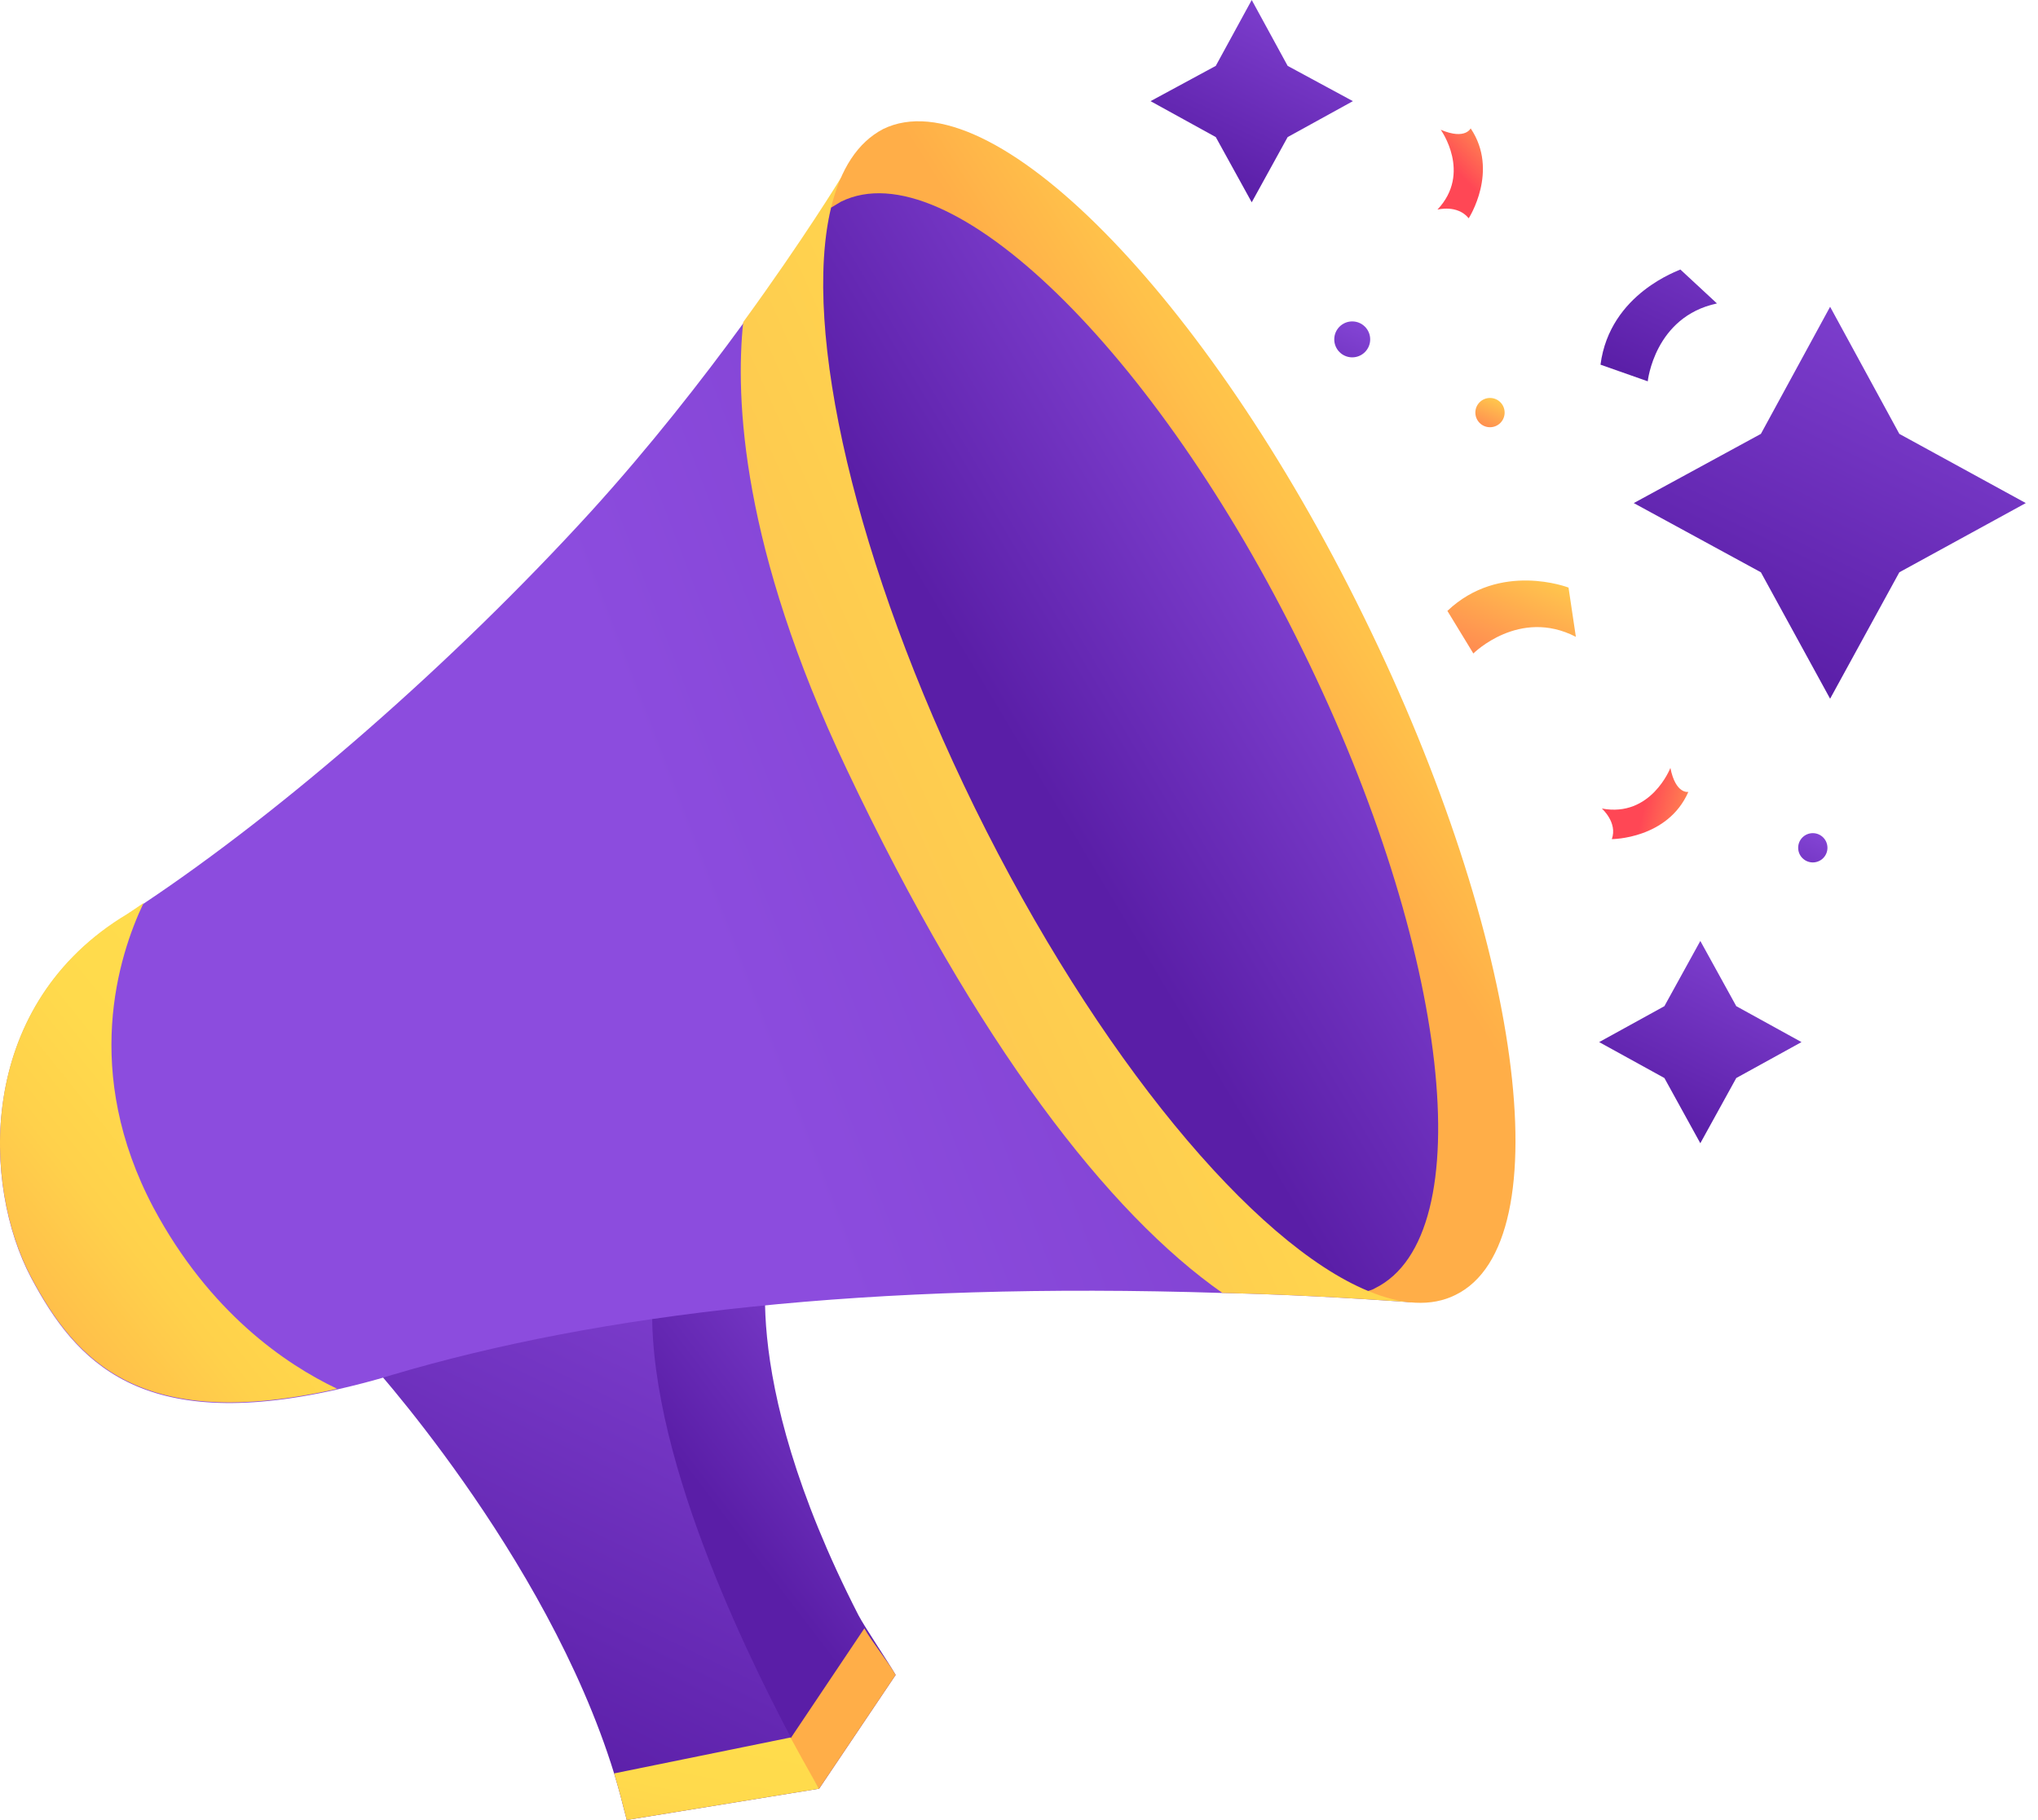
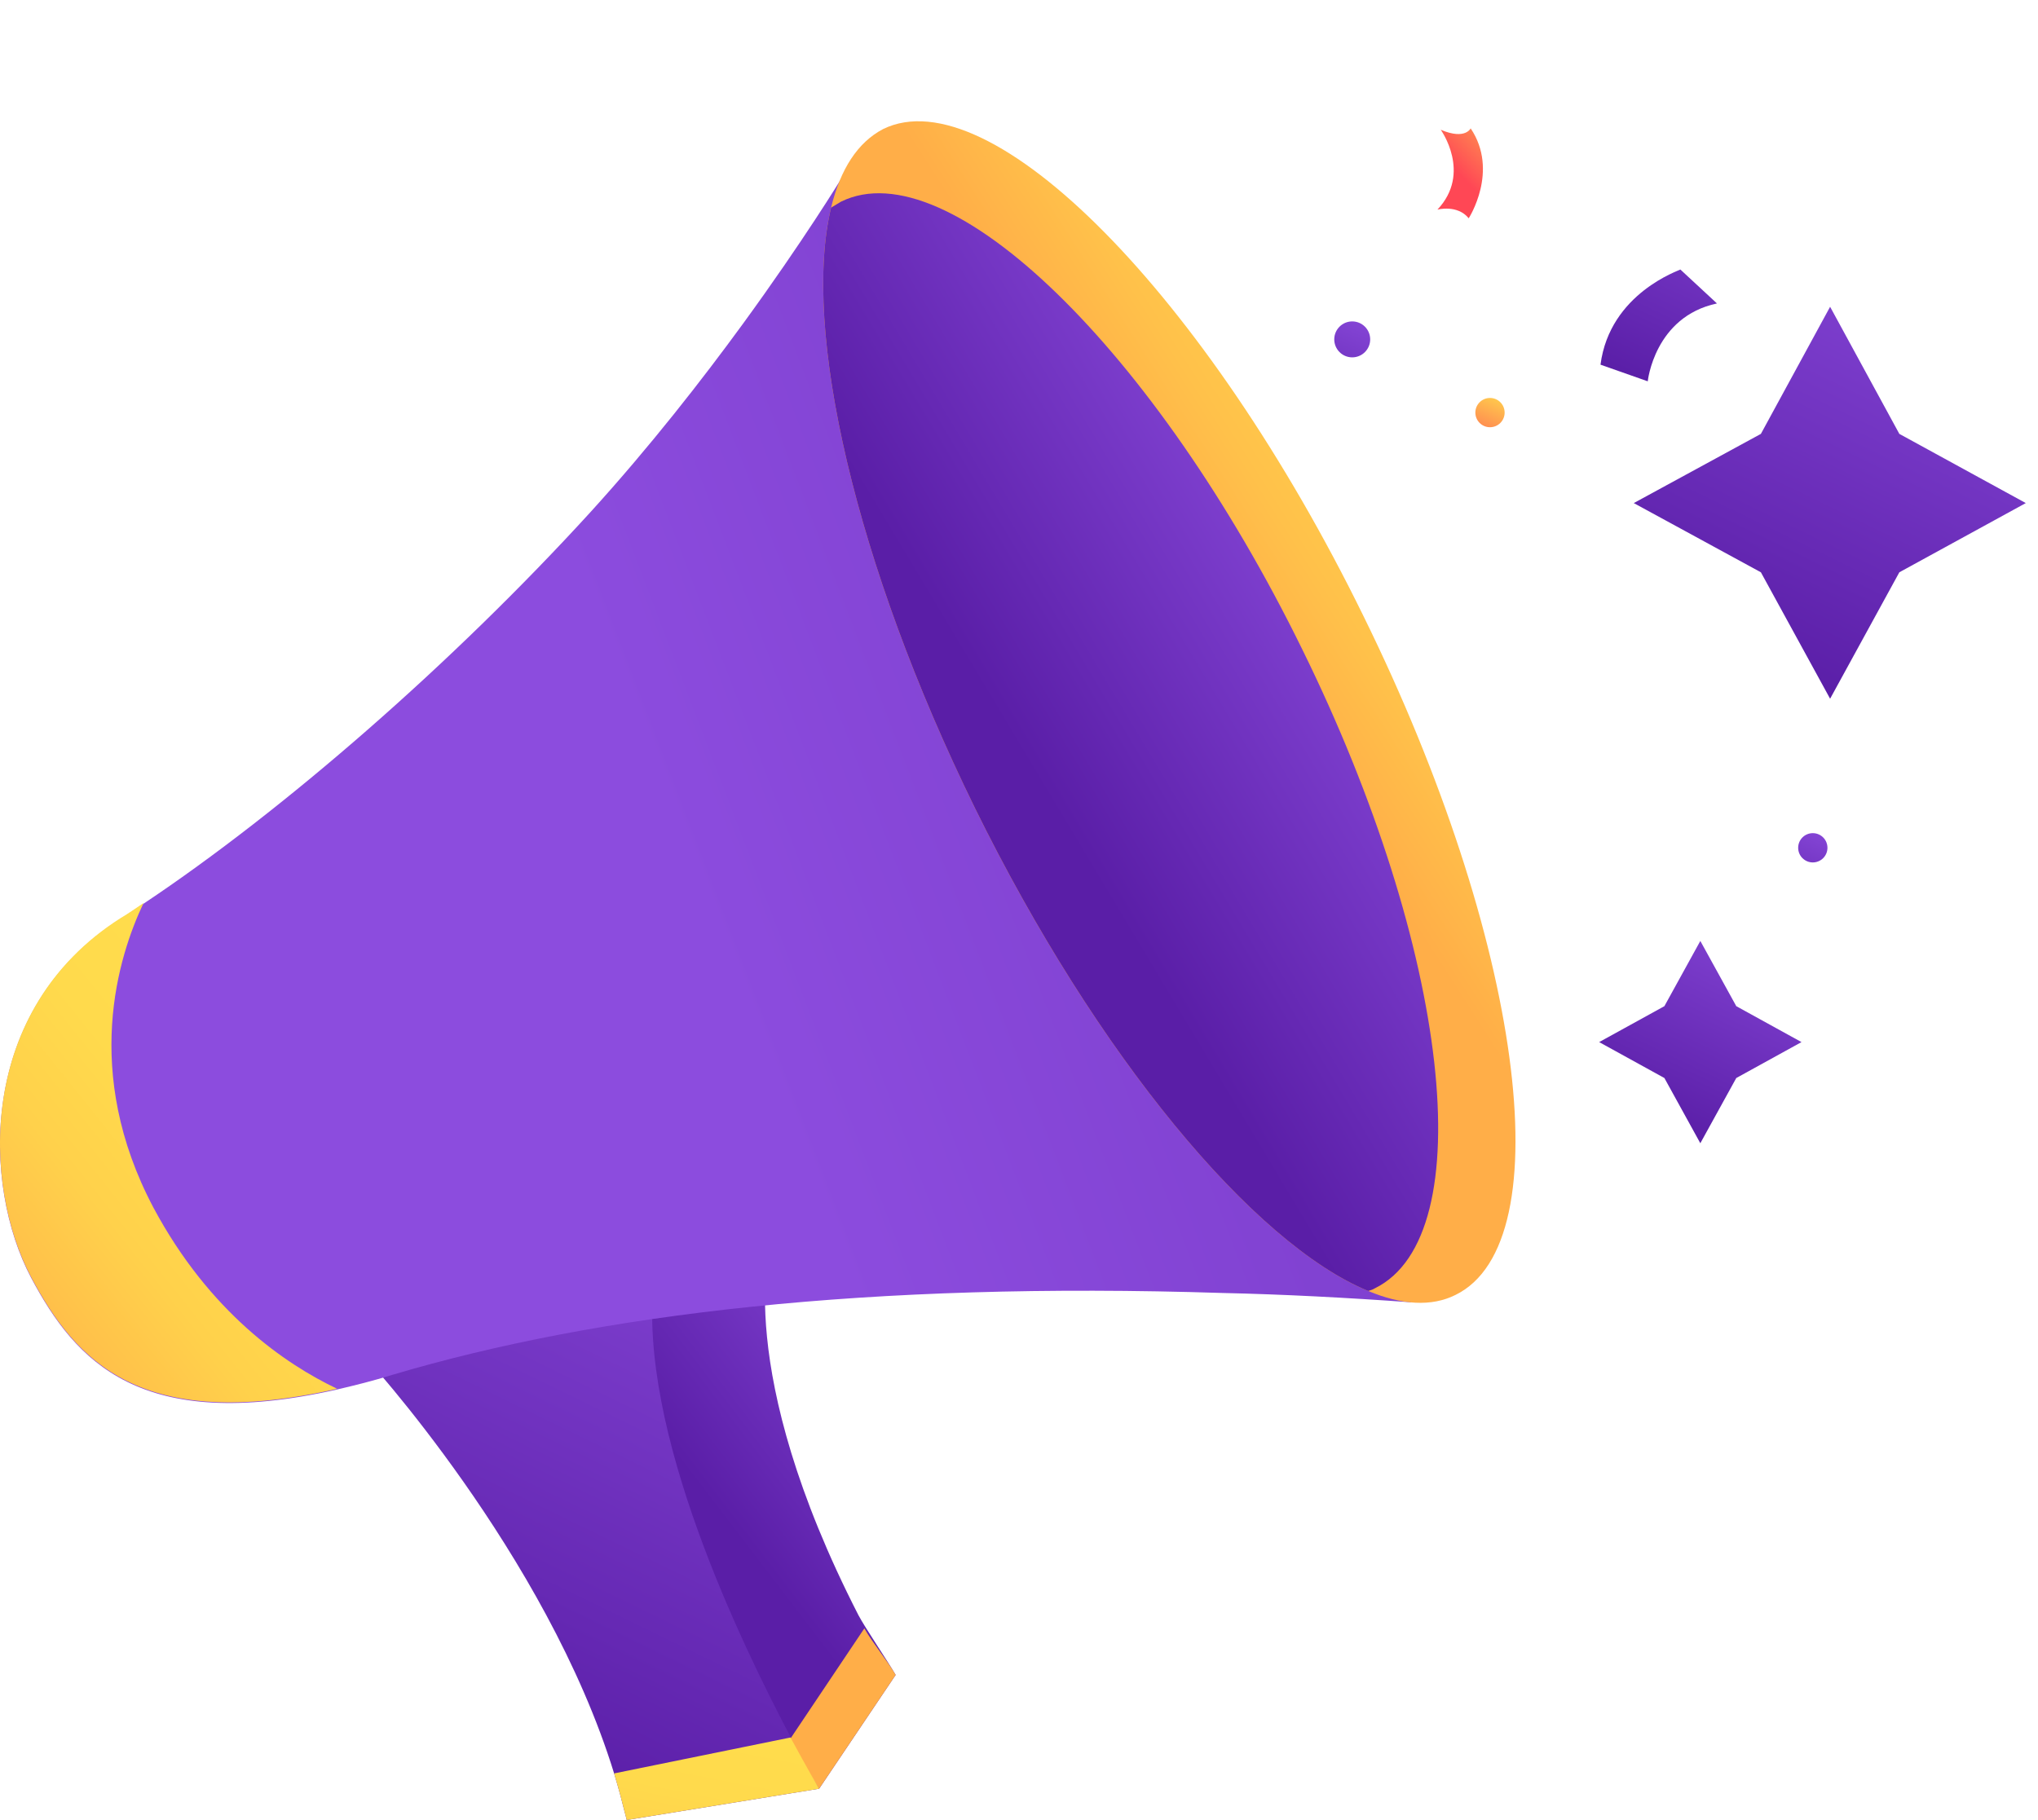
<svg xmlns="http://www.w3.org/2000/svg" width="103" height="92" viewBox="0 0 103 92" fill="none">
  <path d="M45.266 84.667L41.397 90.419C41.397 90.419 40.792 89.444 39.85 88.031C37.159 83.893 31.172 74.778 31.104 74.508C31.003 74.105 29.523 61.625 29.523 61.625L38.942 62.903C38.942 62.903 36.991 69.16 43.382 81.64C43.718 82.279 44.862 83.961 45.266 84.667Z" fill="url(#paint0_linear_1980_169)" />
  <path d="M41.397 90.419L31.676 92C31.474 91.193 31.272 90.419 31.037 89.645C27.605 78.511 18.389 68.521 18.389 68.521L33.055 64.652C32.18 72.288 37.529 83.187 39.951 87.795C40.825 89.444 41.397 90.419 41.397 90.419Z" fill="url(#paint1_linear_1980_169)" />
  <path d="M45.266 84.667L41.397 90.419C41.397 90.419 40.792 89.444 39.85 88.031L43.685 82.312C44.055 82.985 44.862 83.96 45.266 84.667Z" fill="url(#paint2_linear_1980_169)" />
  <path d="M41.397 90.419L31.676 92C31.474 91.193 31.272 90.419 31.037 89.645L39.951 87.829C40.825 89.444 41.397 90.419 41.397 90.419Z" fill="url(#paint3_linear_1980_169)" />
  <path d="M71.335 65.83C68.039 65.594 64.843 65.426 61.782 65.359C43.886 64.787 30.263 66.401 19.835 69.496C18.86 69.799 17.918 70.034 17.043 70.236C7.086 72.49 3.824 68.823 1.57 64.585C-0.886 59.943 -1.188 51.096 6.077 46.454C6.481 46.219 6.851 45.95 7.255 45.681C14.319 40.971 22.863 33.537 29.859 25.868C32.853 22.571 35.477 19.207 37.562 16.348C40.624 12.143 42.507 9.049 42.507 9.049L71.335 65.83Z" fill="url(#paint4_linear_1980_169)" />
-   <path d="M71.335 65.83C68.038 65.594 64.843 65.426 61.782 65.359C56.063 61.356 49.403 52.845 42.776 38.852C37.462 27.65 37.159 20.149 37.562 16.281C40.623 12.076 42.507 8.981 42.507 8.981L71.335 65.83Z" fill="url(#paint5_linear_1980_169)" />
  <path d="M73.555 65.46C72.344 66.065 70.831 65.964 69.149 65.258C63.363 62.87 55.458 53.417 49.269 40.837C43.214 28.491 40.523 16.651 42.003 10.495C42.474 8.544 43.349 7.199 44.627 6.526C50.042 3.868 60.941 14.868 68.913 31.149C76.919 47.43 79.005 62.802 73.555 65.46Z" fill="url(#paint6_linear_1980_169)" />
  <path d="M69.485 65.123C69.384 65.191 69.25 65.224 69.149 65.258C63.363 62.87 55.458 53.417 49.269 40.837C43.214 28.491 40.523 16.651 42.003 10.495C42.171 10.394 42.339 10.293 42.508 10.192C47.923 7.535 58.385 17.66 65.819 32.831C73.286 48.002 74.901 62.466 69.485 65.123Z" fill="url(#paint7_linear_1980_169)" />
  <path d="M17.043 70.203C7.086 72.456 3.824 68.79 1.57 64.551C-0.886 59.909 -1.188 51.062 6.077 46.42C6.481 46.185 6.851 45.916 7.255 45.647C5.976 48.338 4.126 54.191 7.759 61.053C10.585 66.334 14.42 68.958 17.043 70.203Z" fill="url(#paint8_linear_1980_169)" />
  <path d="M92.493 15.507L95.992 21.932L102.383 25.43L95.992 28.929L92.493 35.32L88.995 28.929L82.57 25.43L88.995 21.932L92.493 15.507Z" fill="url(#paint9_linear_1980_169)" />
  <path d="M85.934 47.564L87.751 50.861L91.047 52.677L87.751 54.493L85.934 57.79L84.118 54.493L80.821 52.677L84.118 50.861L85.934 47.564Z" fill="url(#paint10_linear_1980_169)" />
-   <path d="M63.262 0L65.078 3.33L68.375 5.113L65.078 6.929L63.262 10.226L61.445 6.929L58.149 5.113L61.445 3.33L63.262 0Z" fill="url(#paint11_linear_1980_169)" />
  <path d="M72.815 6.56C72.815 6.56 74.396 8.746 72.647 10.596C72.647 10.596 73.656 10.327 74.228 11.034C74.228 11.034 75.775 8.645 74.329 6.492C74.329 6.459 74.093 7.098 72.815 6.56Z" fill="url(#paint12_linear_1980_169)" />
-   <path d="M84.421 38.818C84.421 38.818 83.445 41.341 80.956 40.87C80.956 40.87 81.763 41.577 81.461 42.417C81.461 42.417 84.286 42.417 85.329 40.029C85.329 40.029 84.69 40.164 84.421 38.818Z" fill="url(#paint13_linear_1980_169)" />
  <path d="M80.889 18.434L83.277 19.275C83.277 19.275 83.613 16.012 86.775 15.339L84.925 13.623C84.925 13.657 81.36 14.801 80.889 18.434Z" fill="url(#paint14_linear_1980_169)" />
-   <path d="M73.151 30.88L74.463 33.033C74.463 33.033 76.784 30.712 79.644 32.192L79.273 29.702C79.273 29.702 75.809 28.357 73.151 30.88Z" fill="url(#paint15_linear_1980_169)" />
  <path d="M68.341 18.064C68.843 18.064 69.249 17.657 69.249 17.155C69.249 16.654 68.843 16.247 68.341 16.247C67.84 16.247 67.433 16.654 67.433 17.155C67.433 17.657 67.84 18.064 68.341 18.064Z" fill="url(#paint16_linear_1980_169)" />
  <path d="M75.304 21.596C75.713 21.596 76.044 21.265 76.044 20.856C76.044 20.447 75.713 20.116 75.304 20.116C74.896 20.116 74.564 20.447 74.564 20.856C74.564 21.265 74.896 21.596 75.304 21.596Z" fill="url(#paint17_linear_1980_169)" />
  <path d="M91.619 43.595C92.028 43.595 92.359 43.264 92.359 42.855C92.359 42.446 92.028 42.115 91.619 42.115C91.21 42.115 90.879 42.446 90.879 42.855C90.879 43.264 91.21 43.595 91.619 43.595Z" fill="url(#paint18_linear_1980_169)" />
  <defs>
    <linearGradient id="paint0_linear_1980_169" x1="58.711" y1="58.252" x2="35.774" y2="75.77" gradientUnits="userSpaceOnUse">
      <stop offset="0.431" stop-color="#8C4CDE" />
      <stop offset="1" stop-color="#5A1EA7" />
    </linearGradient>
    <linearGradient id="paint1_linear_1980_169" x1="53.92" y1="30.144" x2="25.23" y2="89.098" gradientUnits="userSpaceOnUse">
      <stop offset="0.431" stop-color="#8C4CDE" />
      <stop offset="1" stop-color="#5A1EA7" />
    </linearGradient>
    <linearGradient id="paint2_linear_1980_169" x1="52.867" y1="65.742" x2="44.691" y2="82.094" gradientUnits="userSpaceOnUse">
      <stop offset="0.157" stop-color="#FEC051" />
      <stop offset="0.232" stop-color="#FEC850" />
      <stop offset="0.425" stop-color="#FFD84D" />
      <stop offset="0.579" stop-color="#FFDD4C" />
      <stop offset="0.727" stop-color="#FFDA4C" />
      <stop offset="0.832" stop-color="#FFD14B" />
      <stop offset="0.925" stop-color="#FFC14A" />
      <stop offset="1" stop-color="#FFAE48" />
    </linearGradient>
    <linearGradient id="paint3_linear_1980_169" x1="40.455" y1="68.3" x2="34.465" y2="99.125" gradientUnits="userSpaceOnUse">
      <stop offset="0.157" stop-color="#FEC051" />
      <stop offset="0.232" stop-color="#FEC850" />
      <stop offset="0.425" stop-color="#FFD84D" />
      <stop offset="0.579" stop-color="#FFDD4C" />
      <stop offset="0.727" stop-color="#FFDA4C" />
      <stop offset="0.832" stop-color="#FFD14B" />
      <stop offset="0.925" stop-color="#FFC14A" />
      <stop offset="1" stop-color="#FFAE48" />
    </linearGradient>
    <linearGradient id="paint4_linear_1980_169" x1="-38.293" y1="73.799" x2="132.205" y2="8.628" gradientUnits="userSpaceOnUse">
      <stop offset="0.431" stop-color="#8C4CDE" />
      <stop offset="1" stop-color="#5A1EA7" />
    </linearGradient>
    <linearGradient id="paint5_linear_1980_169" x1="26.282" y1="51.068" x2="103.255" y2="16.741" gradientUnits="userSpaceOnUse">
      <stop offset="0.157" stop-color="#FEC051" />
      <stop offset="0.232" stop-color="#FEC850" />
      <stop offset="0.425" stop-color="#FFD84D" />
      <stop offset="0.579" stop-color="#FFDD4C" />
      <stop offset="0.727" stop-color="#FFDA4C" />
      <stop offset="0.832" stop-color="#FFD14B" />
      <stop offset="0.925" stop-color="#FFC14A" />
      <stop offset="1" stop-color="#FFAE48" />
    </linearGradient>
    <linearGradient id="paint6_linear_1980_169" x1="124.635" y1="-6.049" x2="62.951" y2="33.531" gradientUnits="userSpaceOnUse">
      <stop offset="0.157" stop-color="#FEC051" />
      <stop offset="0.232" stop-color="#FEC850" />
      <stop offset="0.425" stop-color="#FFD84D" />
      <stop offset="0.579" stop-color="#FFDD4C" />
      <stop offset="0.727" stop-color="#FFDA4C" />
      <stop offset="0.832" stop-color="#FFD14B" />
      <stop offset="0.925" stop-color="#FFC14A" />
      <stop offset="1" stop-color="#FFAE48" />
    </linearGradient>
    <linearGradient id="paint7_linear_1980_169" x1="86.377" y1="19.48" x2="52.551" y2="39.726" gradientUnits="userSpaceOnUse">
      <stop offset="0.431" stop-color="#8C4CDE" />
      <stop offset="1" stop-color="#5A1EA7" />
    </linearGradient>
    <linearGradient id="paint8_linear_1980_169" x1="39.811" y1="35.6" x2="-0.5" y2="67.928" gradientUnits="userSpaceOnUse">
      <stop offset="0.157" stop-color="#FEC051" />
      <stop offset="0.232" stop-color="#FEC850" />
      <stop offset="0.425" stop-color="#FFD84D" />
      <stop offset="0.579" stop-color="#FFDD4C" />
      <stop offset="0.727" stop-color="#FFDA4C" />
      <stop offset="0.832" stop-color="#FFD14B" />
      <stop offset="0.925" stop-color="#FFC14A" />
      <stop offset="1" stop-color="#FFAE48" />
    </linearGradient>
    <linearGradient id="paint9_linear_1980_169" x1="108.822" y1="-8.133" x2="88.526" y2="33.572" gradientUnits="userSpaceOnUse">
      <stop offset="0.431" stop-color="#8C4CDE" />
      <stop offset="1" stop-color="#5A1EA7" />
    </linearGradient>
    <linearGradient id="paint10_linear_1980_169" x1="94.364" y1="35.358" x2="83.892" y2="56.877" gradientUnits="userSpaceOnUse">
      <stop offset="0.431" stop-color="#8C4CDE" />
      <stop offset="1" stop-color="#5A1EA7" />
    </linearGradient>
    <linearGradient id="paint11_linear_1980_169" x1="71.695" y1="-12.19" x2="61.223" y2="9.328" gradientUnits="userSpaceOnUse">
      <stop offset="0.431" stop-color="#8C4CDE" />
      <stop offset="1" stop-color="#5A1EA7" />
    </linearGradient>
    <linearGradient id="paint12_linear_1980_169" x1="82.302" y1="0.268" x2="72.158" y2="10.119" gradientUnits="userSpaceOnUse">
      <stop offset="0.078" stop-color="#FEAC51" />
      <stop offset="0.187" stop-color="#FEBE4F" />
      <stop offset="0.362" stop-color="#FFD54D" />
      <stop offset="0.473" stop-color="#FFDD4C" />
      <stop offset="0.493" stop-color="#FFD54C" />
      <stop offset="0.854" stop-color="#FF4755" />
    </linearGradient>
    <linearGradient id="paint13_linear_1980_169" x1="94.892" y1="43.321" x2="81.106" y2="40.177" gradientUnits="userSpaceOnUse">
      <stop offset="0.078" stop-color="#FEAC51" />
      <stop offset="0.187" stop-color="#FEBE4F" />
      <stop offset="0.362" stop-color="#FFD54D" />
      <stop offset="0.473" stop-color="#FFDD4C" />
      <stop offset="0.493" stop-color="#FFD54C" />
      <stop offset="0.854" stop-color="#FF4755" />
    </linearGradient>
    <linearGradient id="paint14_linear_1980_169" x1="91.558" y1="0.344" x2="82.56" y2="19.274" gradientUnits="userSpaceOnUse">
      <stop offset="0.294" stop-color="#8C4CDE" />
      <stop offset="1" stop-color="#5A1EA7" />
    </linearGradient>
    <linearGradient id="paint15_linear_1980_169" x1="84.939" y1="12.605" x2="71.129" y2="43.262" gradientUnits="userSpaceOnUse">
      <stop offset="0.078" stop-color="#FEAC51" />
      <stop offset="0.187" stop-color="#FEBE4F" />
      <stop offset="0.362" stop-color="#FFD54D" />
      <stop offset="0.473" stop-color="#FFDD4C" />
      <stop offset="0.493" stop-color="#FFD54C" />
      <stop offset="0.854" stop-color="#FF4755" />
    </linearGradient>
    <linearGradient id="paint16_linear_1980_169" x1="71.445" y1="10.028" x2="66.25" y2="21.903" gradientUnits="userSpaceOnUse">
      <stop offset="0.431" stop-color="#8C4CDE" />
      <stop offset="1" stop-color="#5A1EA7" />
    </linearGradient>
    <linearGradient id="paint17_linear_1980_169" x1="77.861" y1="15.027" x2="73.606" y2="24.752" gradientUnits="userSpaceOnUse">
      <stop offset="0.078" stop-color="#FEAC51" />
      <stop offset="0.187" stop-color="#FEBE4F" />
      <stop offset="0.362" stop-color="#FFD54D" />
      <stop offset="0.473" stop-color="#FFDD4C" />
      <stop offset="0.493" stop-color="#FFD54C" />
      <stop offset="0.854" stop-color="#FF4755" />
    </linearGradient>
    <linearGradient id="paint18_linear_1980_169" x1="94.181" y1="37.009" x2="89.926" y2="46.734" gradientUnits="userSpaceOnUse">
      <stop offset="0.431" stop-color="#8C4CDE" />
      <stop offset="1" stop-color="#5A1EA7" />
    </linearGradient>
  </defs>
</svg>